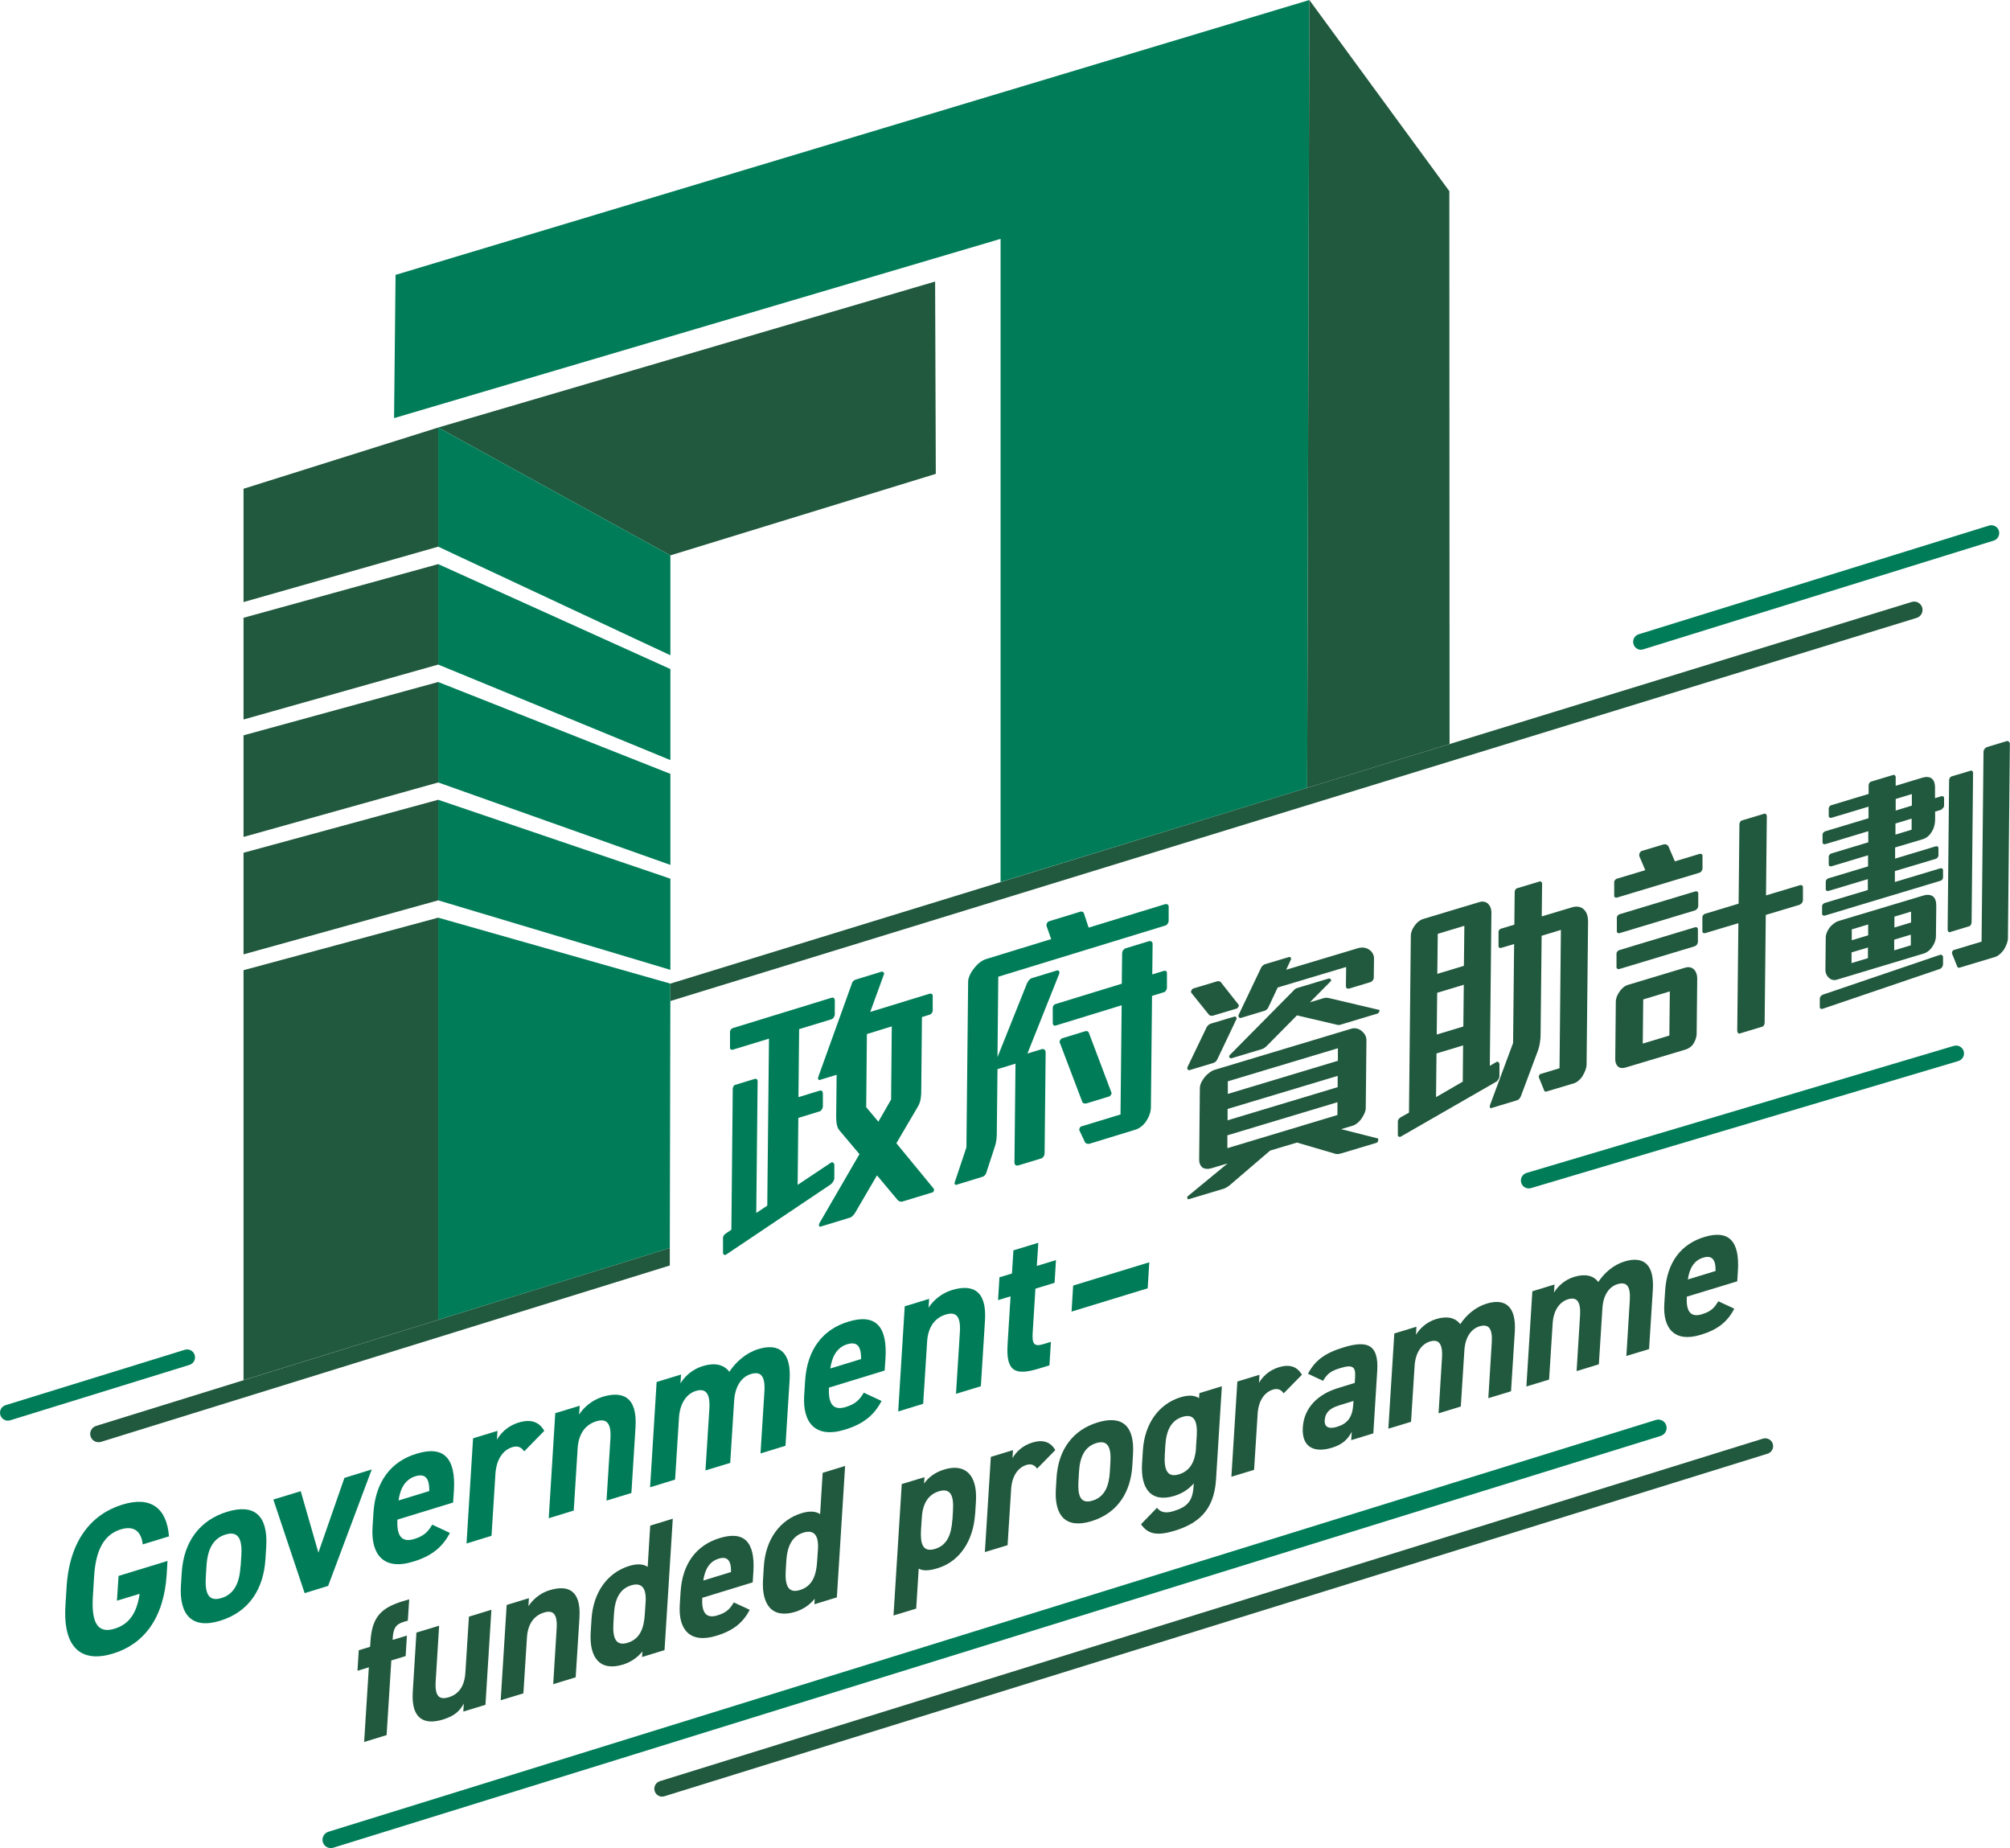
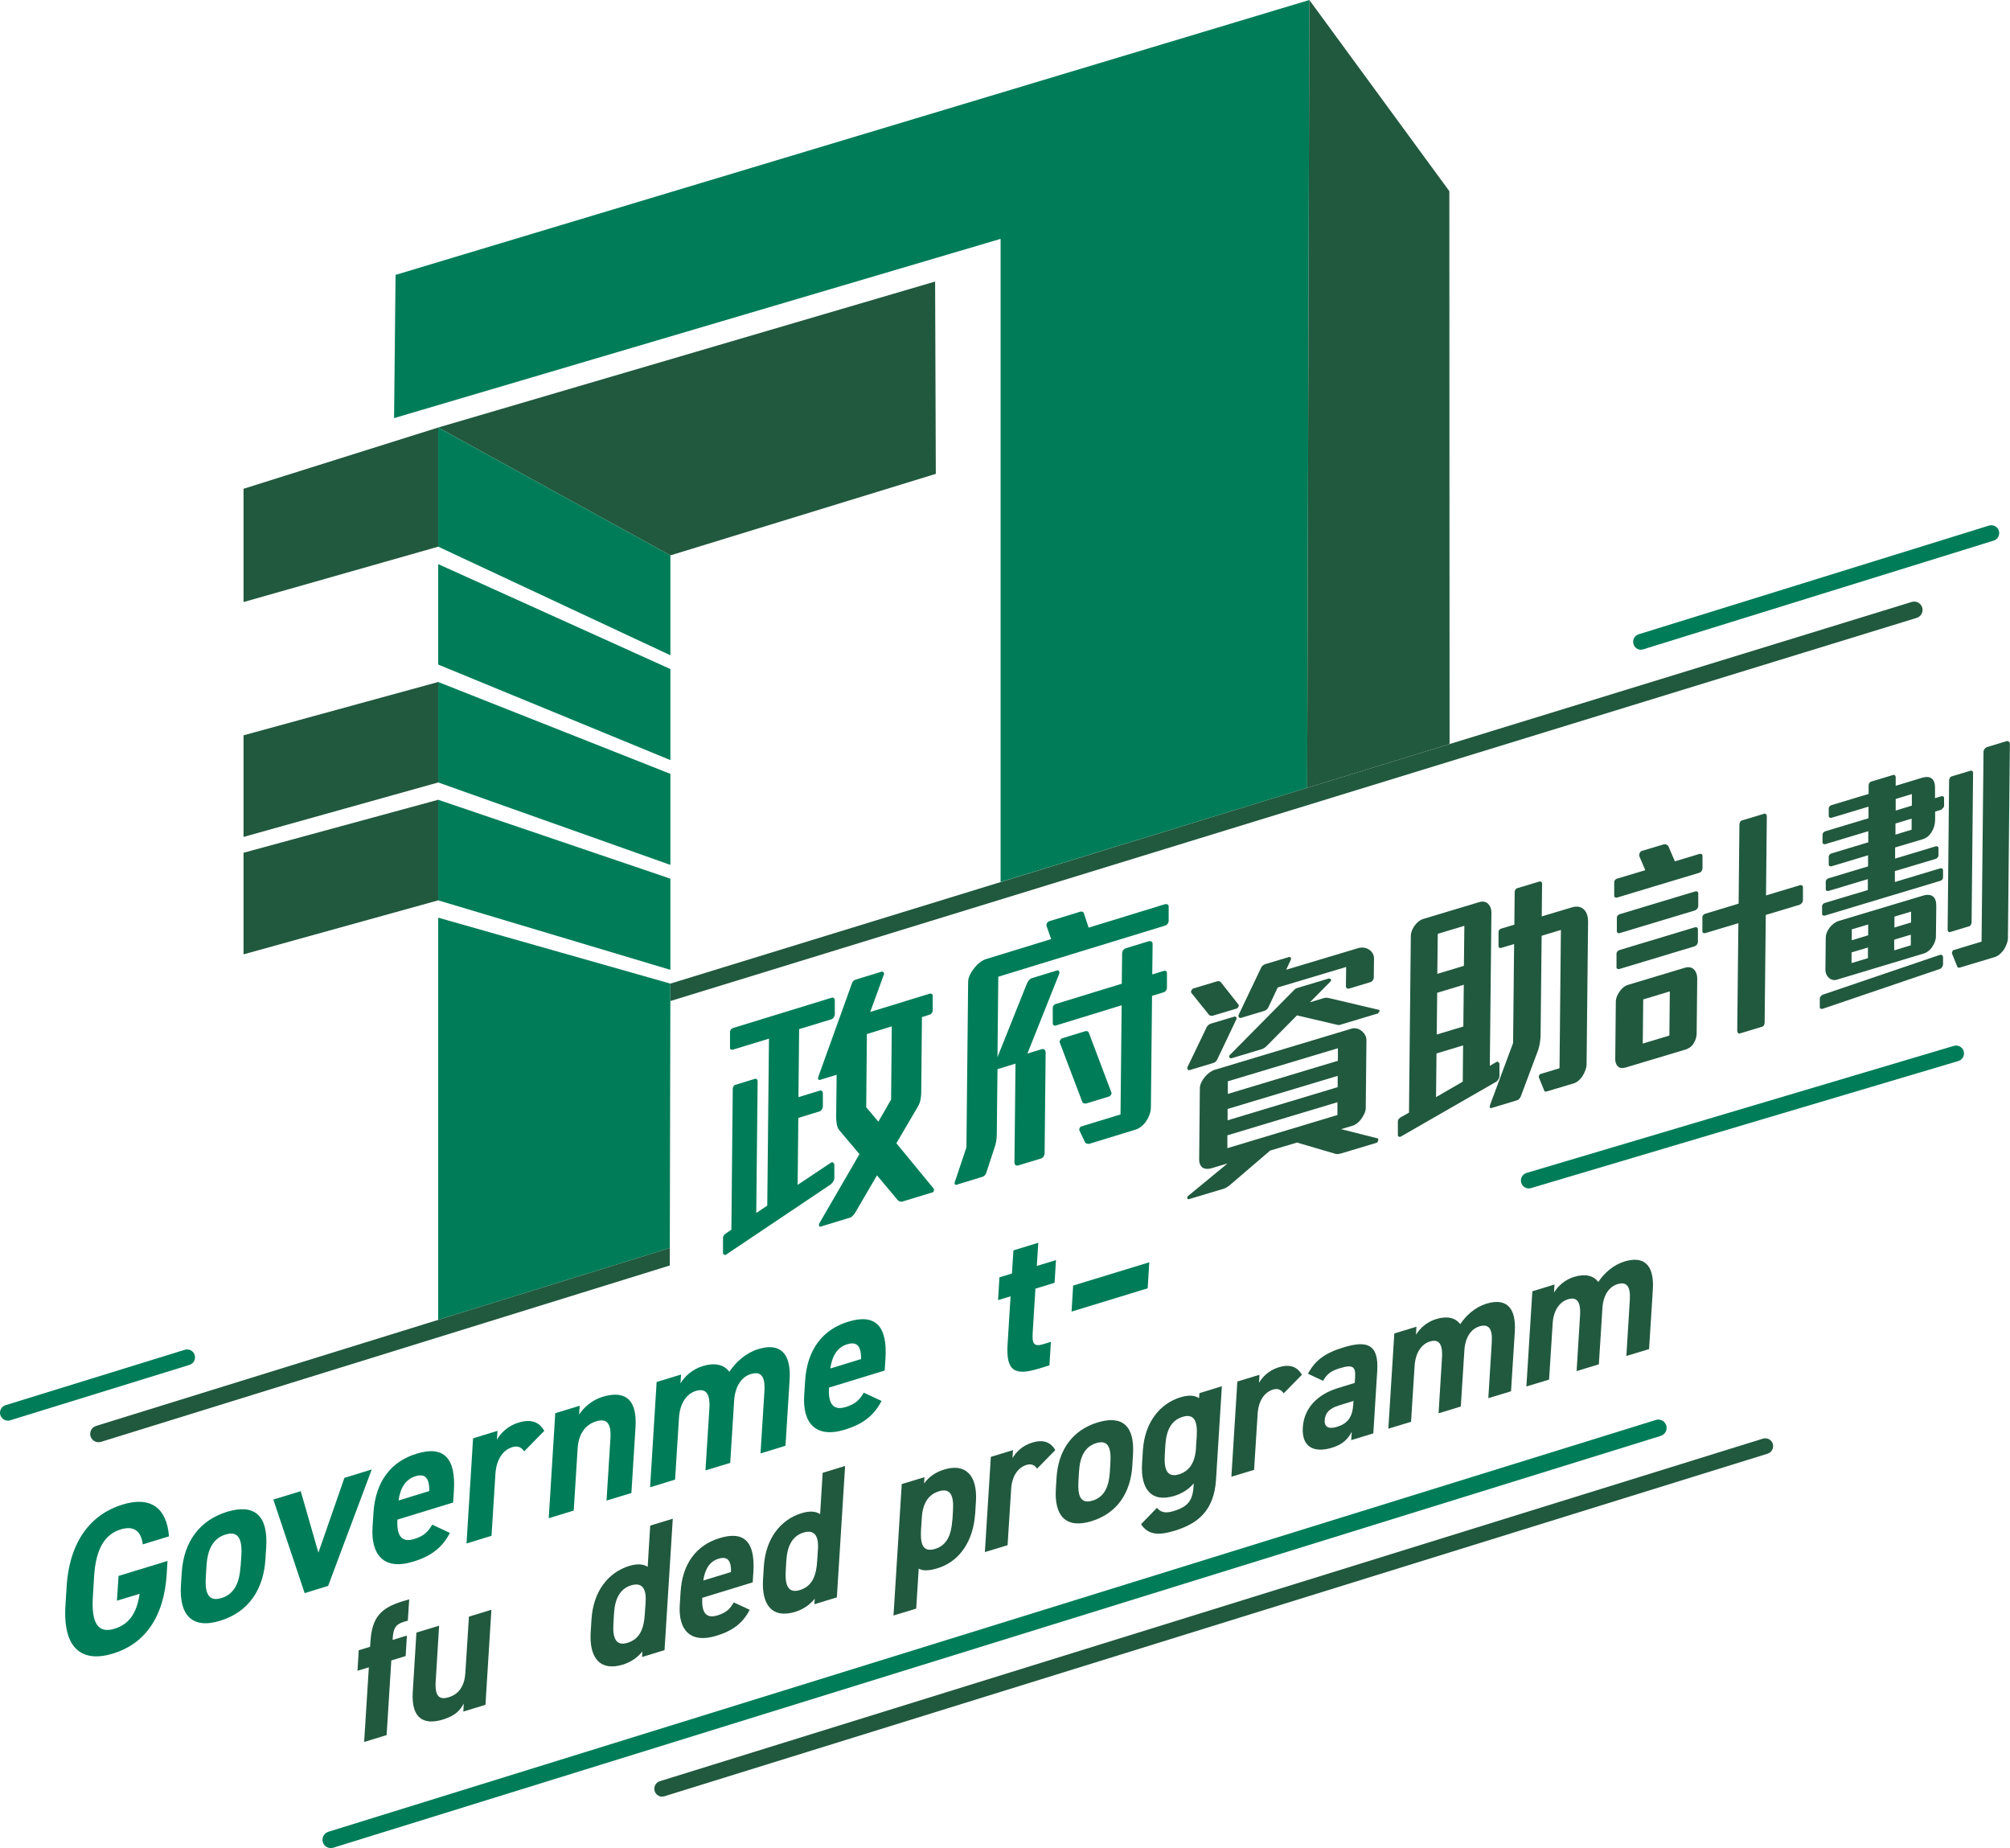
<svg xmlns="http://www.w3.org/2000/svg" id="_圖層_2" viewBox="0 0 175.31 161.15">
  <defs>
    <style>.cls-1{fill:#21593e;}.cls-1,.cls-2,.cls-3{stroke-width:0px;}.cls-2{fill:none;}.cls-3{fill:#007d58;}</style>
  </defs>
  <g id="design">
    <rect class="cls-2" x="33.83" y="74.13" width="8.77" height="0" transform="translate(-43.32 91.64) rotate(-74.85)" />
    <rect class="cls-2" x="33.84" y="53.57" width="8.76" height="0" transform="translate(-25.04 71.71) rotate(-70.5)" />
    <rect class="cls-2" x="33.83" y="63.85" width="8.77" height="0" transform="translate(-34.12 81.28) rotate(-72.65)" />
    <polygon class="cls-1" points="38.22 37.28 38.22 37.28 38.22 37.28 58.47 48.43 81.62 41.32 81.56 24.55 38.22 37.28" />
    <polygon class="cls-3" points="114.2 0 34.5 23.97 34.37 36.46 87.27 20.83 87.27 76.91 114.01 68.7 114.2 0" />
    <polygon class="cls-1" points="126.41 16.67 114.2 0 114.01 68.7 126.43 64.88 126.41 16.67" />
    <polygon class="cls-3" points="38.22 78.51 58.47 84.57 58.47 76.62 38.22 69.74 38.22 78.51" />
    <polygon class="cls-3" points="38.22 68.23 58.47 75.42 58.47 67.48 38.22 59.47 38.22 68.23" />
    <polygon class="cls-3" points="38.22 57.95 58.47 66.28 58.47 58.34 38.22 49.19 38.22 57.95" />
    <polygon class="cls-3" points="58.47 48.43 38.22 37.28 38.22 47.67 58.47 57.14 58.47 48.43" />
-     <polygon class="cls-1" points="21.24 120.35 38.22 115.09 38.22 80.02 21.24 84.6 21.24 120.35" />
-     <polygon class="cls-1" points="38.22 49.19 21.24 53.87 21.24 62.74 38.22 57.95 38.22 49.19" />
    <polygon class="cls-1" points="38.22 59.47 21.24 64.12 21.24 72.98 38.22 68.23 38.22 59.47" />
    <polygon class="cls-1" points="38.22 69.74 21.24 74.36 21.24 83.22 38.22 78.51 38.22 69.74" />
    <polygon class="cls-1" points="21.24 42.62 21.24 52.5 38.22 47.67 38.22 37.28 21.24 42.62" />
    <polygon class="cls-3" points="58.47 85.77 58.47 85.77 38.22 80.02 38.22 115.09 58.42 108.83 58.47 85.78 58.47 85.77 58.47 85.77 58.47 85.77" />
    <path class="cls-3" d="M143.13,56.66c-.29,0-.57-.19-.66-.49-.11-.36.09-.75.45-.86l30.56-9.48c.36-.11.75.09.86.45.11.36-.09.75-.45.86l-30.56,9.48c-.07.02-.14.03-.2.03Z" />
    <path class="cls-3" d="M.69,123.88c-.29,0-.57-.19-.66-.49-.11-.36.09-.75.46-.86l15.63-4.83c.36-.11.75.09.86.46.11.36-.09.75-.46.86l-15.63,4.83c-.07.02-.14.03-.2.03Z" />
    <path class="cls-3" d="M133.34,103.63c-.3,0-.57-.19-.66-.49-.11-.37.1-.75.46-.86l37.27-11.08c.37-.11.75.1.86.46.11.37-.1.75-.46.86l-37.27,11.08c-.07.02-.13.03-.2.03Z" />
    <path class="cls-1" d="M167.65,52.97c-.12-.38-.52-.6-.91-.48l-108.27,33.28v.02s0,1.5,0,1.5l108.7-33.41c.38-.12.6-.52.48-.91Z" />
    <path class="cls-3" d="M28.85,161.15c-.31,0-.6-.2-.69-.51-.12-.38.1-.79.48-.91l115.78-35.91c.38-.12.79.09.91.48.12.38-.1.79-.48.91l-115.78,35.91c-.07.02-.14.03-.21.03Z" />
    <path class="cls-1" d="M57.76,156.67c-.29,0-.57-.19-.66-.49-.11-.36.09-.75.45-.86l96.21-29.87c.36-.11.75.09.86.45.11.36-.09.75-.45.86l-96.21,29.87c-.07.02-.14.03-.2.03Z" />
    <path class="cls-1" d="M58.42,108.83l-50.04,15.51c-.38.12-.6.53-.48.91.1.31.38.51.69.51.07,0,.14-.01.22-.03l49.61-15.38v-1.52Z" />
    <path class="cls-3" d="M14.61,136.11l-.07,1.16c-.24,3.87-2.02,6.11-4.68,6.92-2.64.81-4.4-.35-4.15-4.22l.1-1.61c.26-4.09,2.22-6.35,4.87-7.16,2.47-.76,3.86.29,4.06,2.77l-2.29.7c-.13-1.09-.71-1.67-1.91-1.31-1.38.42-2.18,1.66-2.33,4.08l-.11,1.8c-.15,2.42.52,3.21,1.9,2.78,1.35-.41,1.95-1.48,2.18-3.04l-1.98.6.14-2.16,4.28-1.31Z" />
    <path class="cls-3" d="M23.15,135.98c-.16,2.51-1.37,4.56-3.95,5.35-2.47.76-3.58-.53-3.42-3.09l.07-1.1c.17-2.75,1.61-4.59,3.95-5.31,2.37-.73,3.59.3,3.42,3.06l-.07,1.1ZM20.99,136.57l.06-.95c.09-1.47-.3-2.14-1.38-1.81-1.07.33-1.57,1.27-1.66,2.74l-.06.95c-.08,1.32.16,2.22,1.37,1.85,1.19-.37,1.58-1.46,1.66-2.78Z" />
    <path class="cls-3" d="M32.43,128.12l-3.81,10.17-2.05.63-2.73-8.16,2.39-.73,1.54,5.36,2.27-6.52,2.4-.74Z" />
    <path class="cls-3" d="M39.24,133.67c-.67,1.3-1.68,2.05-3.22,2.51-2.56.78-3.67-.62-3.53-2.99l.08-1.25c.17-2.77,1.55-4.51,3.77-5.18,2.4-.74,3.42.43,3.25,3.22l-.07,1.04-4.86,1.49c-.06,1.26.26,2.06,1.47,1.69.9-.28,1.21-.66,1.57-1.25l1.54.72ZM34.76,130.84l2.68-.82c.02-1.18-.39-1.54-1.21-1.29-.87.27-1.32,1.03-1.47,2.11Z" />
    <path class="cls-3" d="M45.72,126.56c-.2-.28-.48-.54-1.03-.37-.82.25-1.4,1.06-1.48,2.34l-.34,5.39-2.18.67.57-9.17,2.13-.65-.05.77c.32-.55.91-1.2,1.92-1.5,1.02-.31,1.76-.07,2.21.73l-1.75,1.79Z" />
    <path class="cls-3" d="M48.43,123.23l2.13-.65-.05.77c.35-.56,1.07-1.24,2.02-1.54,1.72-.53,3.07-.07,2.9,2.64l-.36,5.74-2.17.66.34-5.38c.09-1.43-.36-1.8-1.24-1.53-1.01.31-1.55,1.17-1.62,2.39l-.34,5.39-2.18.67.57-9.17Z" />
    <path class="cls-3" d="M63.7,127.56l-2.17.66.34-5.38c.09-1.47-.41-1.78-1.18-1.55-.78.24-1.39,1.04-1.47,2.34l-.34,5.39-2.18.67.57-9.18,2.13-.65-.05.77c.35-.58,1-1.22,1.95-1.51,1.02-.31,1.83-.15,2.31.5.59-.88,1.46-1.65,2.53-1.98,1.86-.57,2.88.31,2.73,2.69l-.36,5.74-2.18.67.34-5.38c.09-1.38-.32-1.81-1.19-1.54-.78.24-1.37,1.03-1.45,2.33l-.34,5.39Z" />
    <path class="cls-3" d="M76.89,122.16c-.67,1.3-1.68,2.05-3.22,2.51-2.56.78-3.68-.62-3.53-2.99l.08-1.25c.17-2.77,1.55-4.51,3.77-5.18,2.4-.74,3.42.43,3.24,3.22l-.07,1.04-4.86,1.49c-.06,1.26.26,2.06,1.47,1.69.9-.28,1.21-.66,1.57-1.25l1.54.72ZM72.42,119.33l2.68-.82c.02-1.18-.39-1.54-1.21-1.29-.87.27-1.32,1.03-1.47,2.11Z" />
-     <path class="cls-3" d="M78.91,113.91l2.13-.65-.05.77c.35-.56,1.07-1.24,2.02-1.53,1.72-.53,3.07-.07,2.9,2.64l-.36,5.74-2.17.66.34-5.38c.09-1.43-.36-1.8-1.24-1.53-1.01.31-1.55,1.17-1.62,2.39l-.34,5.39-2.18.67.57-9.18Z" />
    <path class="cls-3" d="M87.17,111.38l1.09-.33.13-2.02,2.17-.66-.13,2.02,1.67-.51-.12,1.98-1.67.51-.24,3.84c-.06.92.09,1.25.89,1.01l.7-.21-.13,2.05-.92.28c-2.06.63-2.88.27-2.73-2.1l.26-4.2-1.09.33.12-1.98Z" />
    <path class="cls-3" d="M93.6,112.1l6.64-2.03-.14,2.27-6.64,2.03.14-2.28Z" />
    <path class="cls-1" d="M32.28,143.59l.03-.45c.13-2.14.94-2.94,2.81-3.51l.57-.17-.12,1.86-.37.11c-.73.22-.9.62-.95,1.45v.12s1.24-.38,1.24-.38l-.11,1.79-1.25.38-.41,6.51-1.96.6.41-6.51-.99.3.11-1.79.99-.3Z" />
    <path class="cls-1" d="M42.34,148.66l-1.93.59.04-.7c-.36.66-.79,1.07-1.81,1.39-1.56.48-2.79.04-2.64-2.4l.32-5.18,1.98-.6-.3,4.86c-.08,1.31.32,1.63,1.14,1.38.91-.28,1.38-1.01,1.45-2.15l.31-4.88,1.96-.6-.52,8.3Z" />
-     <path class="cls-1" d="M44.2,139.95l1.93-.59-.04.7c.32-.5.96-1.13,1.83-1.39,1.56-.48,2.77-.07,2.62,2.39l-.33,5.2-1.96.6.3-4.86c.08-1.29-.32-1.63-1.12-1.38-.91.28-1.4,1.06-1.47,2.16l-.31,4.88-1.98.6.52-8.3Z" />
    <path class="cls-1" d="M56.72,133.03l1.96-.6-.72,11.46-1.96.6.03-.48c-.43.52-.97.91-1.69,1.14-2.02.62-2.96-.61-2.82-2.82l.07-1.13c.15-2.42,1.45-4.09,3.29-4.65.66-.2,1.21-.19,1.61.08l.22-3.59ZM56.24,140.75l.07-1.05c.08-1.21-.33-1.74-1.26-1.46-.97.3-1.42,1.15-1.5,2.48l-.05.86c-.07,1.2.18,2,1.24,1.67,1.11-.34,1.43-1.32,1.5-2.51Z" />
    <path class="cls-1" d="M65.39,140.37c-.6,1.18-1.52,1.85-2.91,2.27-2.32.71-3.33-.56-3.19-2.7l.07-1.13c.16-2.51,1.41-4.08,3.41-4.69,2.18-.67,3.09.39,2.94,2.91l-.06.95-4.4,1.35c-.06,1.14.23,1.87,1.33,1.53.82-.25,1.1-.6,1.42-1.13l1.4.65ZM61.34,137.82l2.42-.74c.02-1.06-.35-1.39-1.09-1.16-.79.24-1.19.93-1.33,1.9Z" />
    <path class="cls-1" d="M71.75,128.43l1.96-.6-.72,11.46-1.96.6.03-.48c-.43.52-.97.91-1.69,1.14-2.02.62-2.96-.61-2.82-2.82l.07-1.13c.15-2.42,1.45-4.09,3.29-4.65.66-.2,1.21-.19,1.62.08l.22-3.59ZM71.27,136.15l.07-1.05c.08-1.21-.33-1.74-1.26-1.46-.97.3-1.42,1.15-1.5,2.48l-.05.86c-.07,1.2.18,2,1.24,1.67,1.11-.34,1.43-1.32,1.5-2.51Z" />
    <path class="cls-1" d="M85.04,132.07c-.14,2.16-1.25,4.06-3.24,4.67-.8.25-1.33.25-1.67.04l-.22,3.49-1.98.6.72-11.46,1.98-.6-.03.55c.4-.56.97-.98,1.76-1.22,1.79-.55,2.91.43,2.76,2.8l-.07,1.13ZM83.07,132.54l.05-.86c.08-1.33-.26-1.94-1.23-1.64-.94.29-1.42,1.08-1.49,2.3l-.07,1.05c-.07,1.2.13,2.01,1.24,1.67,1.07-.33,1.41-1.31,1.49-2.51Z" />
    <path class="cls-1" d="M90.46,128.07c-.18-.25-.44-.48-.93-.33-.74.23-1.27.96-1.34,2.12l-.31,4.88-1.98.6.52-8.3,1.93-.59-.04.7c.29-.5.82-1.08,1.73-1.36.93-.28,1.59-.06,2,.66l-1.59,1.62Z" />
    <path class="cls-1" d="M98.76,127.81c-.14,2.27-1.24,4.12-3.57,4.84-2.24.68-3.24-.48-3.1-2.8l.06-1c.16-2.49,1.46-4.16,3.57-4.81,2.15-.66,3.25.28,3.1,2.77l-.06,1ZM96.8,128.34l.05-.86c.08-1.33-.27-1.94-1.24-1.64-.97.3-1.42,1.15-1.5,2.48l-.05.86c-.07,1.2.15,2.01,1.24,1.67,1.08-.33,1.43-1.32,1.5-2.51Z" />
    <path class="cls-1" d="M104.61,121.48l1.96-.6-.51,8.14c-.17,2.77-1.66,3.86-3.61,4.46-1.44.44-2.32.35-2.93-.57l1.39-1.43c.31.39.74.51,1.47.28,1.17-.36,1.64-.86,1.72-2.14l.02-.27c-.44.51-.99.87-1.69,1.09-2.02.62-2.96-.61-2.82-2.82l.07-1.13c.15-2.42,1.45-4.09,3.29-4.65.69-.21,1.22-.18,1.61.08l.03-.43ZM104.31,126.23l.07-1.04c.08-1.33-.27-1.94-1.24-1.64s-1.42,1.15-1.5,2.48l-.05.86c-.07,1.2.18,2,1.24,1.67,1.05-.32,1.42-1.23,1.49-2.33Z" />
    <path class="cls-1" d="M111.96,121.5c-.18-.25-.44-.48-.93-.33-.74.23-1.27.96-1.34,2.12l-.31,4.88-1.98.6.52-8.3,1.93-.59-.04.7c.29-.49.82-1.08,1.74-1.36.93-.28,1.59-.06,2,.66l-1.59,1.62Z" />
    <path class="cls-1" d="M116.63,121.06l1.53-.47.03-.48c.06-.93-.19-1.15-1.3-.81-.76.23-1.13.46-1.49,1.11l-1.32-.62c.63-1.19,1.52-1.82,3.11-2.3,1.99-.61,3.08-.32,2.93,2.05l-.34,5.45-1.93.59.05-.73c-.34.66-.83,1.12-1.72,1.39-1.61.49-2.66-.08-2.55-1.78.11-1.76,1.39-2.9,3.01-3.4ZM118.06,122.16l-1.3.4c-.8.25-1.18.64-1.22,1.28-.04.63.39.79,1.07.58.9-.27,1.35-.82,1.42-1.95l.02-.31Z" />
    <path class="cls-1" d="M127.43,122.64l-1.96.6.3-4.86c.08-1.33-.37-1.61-1.06-1.4-.71.22-1.25.94-1.33,2.12l-.31,4.88-1.98.6.52-8.3,1.93-.59-.04.7c.32-.52.9-1.11,1.77-1.37.93-.28,1.66-.13,2.09.45.53-.8,1.32-1.49,2.29-1.79,1.68-.51,2.6.28,2.47,2.44l-.33,5.2-1.98.6.3-4.86c.08-1.25-.29-1.64-1.08-1.4-.71.22-1.24.93-1.31,2.11l-.31,4.88Z" />
    <path class="cls-1" d="M139.47,118.96l-1.96.6.3-4.86c.08-1.33-.37-1.61-1.06-1.4-.71.22-1.26.94-1.33,2.12l-.31,4.88-1.98.6.52-8.3,1.93-.59-.04.7c.32-.52.9-1.11,1.77-1.37.93-.28,1.66-.13,2.09.45.53-.8,1.32-1.49,2.29-1.79,1.68-.51,2.6.28,2.47,2.44l-.33,5.2-1.98.6.3-4.86c.08-1.25-.29-1.64-1.08-1.4-.71.22-1.24.93-1.31,2.11l-.31,4.88Z" />
-     <path class="cls-1" d="M151.26,114.12c-.6,1.18-1.52,1.85-2.91,2.27-2.31.71-3.33-.56-3.19-2.7l.07-1.13c.16-2.51,1.41-4.08,3.41-4.69,2.18-.67,3.09.39,2.94,2.91l-.06.95-4.4,1.34c-.06,1.14.23,1.87,1.33,1.53.82-.25,1.1-.6,1.42-1.13l1.4.65ZM147.21,111.57l2.42-.74c.02-1.06-.35-1.39-1.09-1.16-.79.24-1.19.93-1.33,1.91Z" />
    <path class="cls-1" d="M120.1,99.64l-3.1.93c-.13.04-.37.09-.5.05l-3.38-.99-2.34.7-3.56,3.05c-.08.07-.34.23-.47.27l-3.07.92c-.13.04-.18-.2-.07-.27l3.46-2.85-1.44.43c-.28.08-.52.05-.71-.04-.2-.13-.33-.39-.33-.72l.06-6.22c0-.34.19-.69.44-1,.25-.29.57-.53.85-.61l11.93-3.59c.32-.1.67,0,.93.23.22.19.39.47.38.79l-.06,5.88c0,.32-.14.57-.31.85-.21.34-.53.62-.83.71l-1.01.3,3.2.81c.09.01.03.33-.08.36ZM106.17,92.38c-.1.2-.23.28-.38.32l-2.02.61c-.15.05-.28-.11-.18-.3l1.66-3.45c.06-.12.21-.25.36-.3l2.04-.61c.13-.04.26.09.18.24l-1.66,3.49ZM107.85,87.95l-2.04.61c-.15.05-.3,0-.37-.08l-1.53-1.9c-.09-.12.04-.35.19-.39l2.02-.61c.15-.04.28-.04.37.08l1.53,1.94c.09.08-.04.31-.17.35ZM116.66,96.11l-9.61,2.89v1.12s9.6-2.89,9.6-2.89v-1.12ZM116.69,93.81l-9.62,2.89v.99s9.6-2.89,9.6-2.89v-.99ZM116.71,91.4l-9.62,2.89v1.1s9.6-2.89,9.6-2.89v-1.1ZM120.12,88.39l-3.16.95c-.15.05-.22.05-.34.02l-3.5-.82-2.58,2.61c-.13.14-.32.29-.47.33l-2.62.79c-.22.07-.32-.16-.18-.28l5.46-5.52c.09-.09.23-.26.36-.3l2.79-.84c.13-.04.3.12.18.24l-1.81,1.83,1.23-.37c.17-.05.34-.02.5.02l4.3,1.01c.13.02-.04.31-.17.35ZM119.53,85.64l-1.81.55c-.21.06-.34,0-.33-.24l.02-1.63-5.97,1.79-.82,1.74c-.08.17-.21.25-.36.3l-2.02.61c-.15.05-.28-.11-.2-.28l1.96-4.11c.06-.14.23-.26.36-.3l2.04-.61c.15-.05.26.09.18.24l-.4.86,6.27-1.88c.37-.11.73-.05.99.15.24.16.41.45.4.76l-.02,1.67c0,.15-.15.34-.28.38Z" />
    <path class="cls-1" d="M130.53,94.31l-8.37,4.81c-.09.05-.24-.01-.24-.12v-1.25c.01-.13.15-.27.26-.33l.71-.4.16-15.4c0-.3.12-.6.31-.87.19-.29.47-.52.75-.61l4.92-1.48c.3-.09.58-.03.76.15s.29.44.29.78l-.14,13.35.58-.34c.13-.08.26.07.26.2v1.06c0,.12-.14.38-.26.45ZM127.61,91.16l-2.32.7-.04,3.81,2.33-1.35.03-3.15ZM127.67,85.87l-2.32.7-.04,3.64,2.32-.7.04-3.64ZM127.72,80.73l-2.32.7-.04,3.49,2.32-.7.04-3.49ZM138.03,93.84c-.21.3-.49.55-.77.63l-2.38.71c-.09.03-.17-.01-.19-.07l-.47-1.16c-.04-.05.04-.27.12-.29l1.68-.51.12-12.06-1.68.51-.09,8.63c0,.42-.09,1-.22,1.35l-1.5,4.01c-.06.17-.21.32-.32.35l-2.28.69c-.09.03-.15-.12-.09-.27l2.01-5.41.09-8.63-1.14.34c-.11.03-.22-.04-.22-.14v-1.27c.01-.13.11-.24.22-.27l1.16-.35.03-2.86c0-.13.1-.28.19-.31l2-.6c.09-.03.2.07.2.19l-.03,2.86,2.64-.79c.45-.14.82-.04,1.06.21.24.24.35.63.34,1.1l-.13,12.39c0,.32-.16.7-.36,1.02Z" />
    <path class="cls-1" d="M148.23,76.1l-7.2,2.17c-.11.03-.24-.03-.24-.14v-1.23c.01-.13.13-.25.24-.28l2.47-.74-.51-1.2c-.07-.19.06-.44.21-.48l1.87-.56c.19-.06.37.02.45.16l.56,1.31,2.15-.65c.13-.04.26.03.26.15v1.12c-.01.19-.15.34-.26.37ZM147.7,91.02c-.17.24-.4.41-.69.5l-5.2,1.56c-.24.07-.45.07-.6-.01-.2-.13-.33-.36-.33-.72l.05-4.99c0-.3.12-.6.31-.87.19-.29.45-.52.75-.61l4.99-1.5c.3-.09.58-.03.76.15.18.18.29.46.29.78l-.05,4.8c0,.34-.12.65-.29.91ZM147.83,82.51l-6.6,1.99c-.11.03-.24-.03-.24-.14v-1.23c.01-.13.13-.24.24-.28l6.6-1.99c.13-.04.26.03.26.15v1.12c-.01.19-.14.34-.26.37ZM147.86,79.38l-6.6,1.99c-.11.03-.24-.03-.24-.14v-1.23c.01-.13.13-.25.24-.28l6.6-1.99c.13-.04.26.03.26.15v1.12c-.01.19-.15.34-.26.37ZM145.64,86.45l-2.32.7-.04,3.85,2.32-.7.04-3.85ZM156.98,78.89l-2.97.89-.1,9.39c0,.15-.08.32-.19.35l-1.98.6c-.13.04-.22-.1-.22-.23l.1-9.39-2.9.87c-.11.03-.24-.03-.24-.14v-1.27c.01-.13.13-.25.24-.28l2.92-.88.07-6.92c0-.13.1-.3.19-.33l2-.6c.09-.03.2.09.2.21l-.07,6.92,2.96-.89c.13-.04.26.03.26.15v1.16c-.01.19-.15.34-.26.37Z" />
    <path class="cls-1" d="M169.23,84.48l-10.27,3.49c-.09.03-.24-.01-.24-.12v-.78c0-.13.14-.29.25-.33l10.24-3.48c.13-.04.26.07.26.19v.63c0,.15-.12.35-.23.38ZM169.38,70.59l-.6.18v.72c-.01.36-.09.7-.26.98-.19.35-.47.61-.85.72l-2.38.71v.97s3.54-1.07,3.54-1.07c.13-.04.24.03.24.16v.63c0,.13-.12.27-.23.3l-3.57,1.07v.95s3.96-1.19,3.96-1.19c.13-.04.24.03.24.16v.63c0,.13-.1.26-.21.29l-10.1,3.04c-.11.03-.24-.03-.24-.14v-.68c0-.13.12-.25.23-.28l3.76-1.13v-.95s-3.43,1.03-3.43,1.03c-.11.03-.24-.03-.24-.14v-.68c0-.13.12-.25.23-.28l3.46-1.04v-.97s-3.19.96-3.19.96c-.11.03-.24-.03-.24-.14v-.7c0-.13.12-.24.23-.28l3.22-.97v-.97s-3.75,1.13-3.75,1.13c-.11.03-.24-.03-.24-.14v-.7c0-.13.12-.24.23-.28l3.78-1.14v-1.01s-3.23.97-3.23.97c-.11.03-.24-.03-.24-.14v-.68c0-.13.12-.25.23-.28l3.25-.98v-.76c0-.13.1-.28.2-.31l1.96-.59c.09-.03.2.07.2.19v.76s2.27-.69,2.27-.69c.39-.12.69-.1.89.07.18.16.28.42.27.83v.87s.55-.17.55-.17c.13-.04.24.03.24.16v.66c0,.13-.1.26-.22.3ZM168.55,82.54c-.19.29-.47.52-.77.61l-7.58,2.28c-.3.09-.56-.02-.74-.22-.17-.16-.26-.43-.25-.68l.03-2.75c0-.32.14-.63.34-.9.23-.28.51-.49.81-.58l7.33-2.2c.36-.11.69-.1.91.1.17.16.26.43.25.85l-.03,2.58c0,.32-.12.65-.31.91ZM162.93,82.62l-1.44.43v.93s1.43-.43,1.43-.43v-.93ZM162.95,80.61l-1.44.43v.95s1.43-.43,1.43-.43v-.95ZM166.67,81.5l-1.46.44v.93s1.45-.44,1.45-.44v-.93ZM166.69,79.49l-1.46.44v.95s1.45-.44,1.45-.44v-.95ZM166.74,71.38l-1.42.43v.97s1.41-.43,1.41-.43v-.97ZM166.76,69.24l-1.42.43v1.01s1.41-.43,1.41-.43v-1.01ZM171.75,80.77l-1.68.51c-.13.04-.2-.11-.2-.23l.13-13.03c0-.11.1-.28.19-.31l1.7-.51c.09-.03.2.06.2.19l-.13,13.03c0,.15-.1.32-.21.36ZM174.77,82.82c-.21.29-.49.55-.77.63l-3.09.93c-.07.02-.17-.01-.19-.07l-.47-1.17c-.02-.06.04-.26.13-.29l2.45-.74.17-16.56c0-.17.15-.36.32-.41l1.72-.52c.11-.03.26.09.26.24l-.17,16.94c0,.32-.16.7-.36,1.02Z" />
    <path class="cls-3" d="M72.5,103.25l-9.17,6.15c-.1.08-.27-.01-.27-.13v-1.38c.02-.14.16-.28.29-.36l.44-.3.12-12.29c0-.14.09-.31.21-.34l1.74-.53c.1-.03.23.07.22.21l-.12,11.49.96-.64.15-14.56-3.15.96c-.12.04-.25-.02-.25-.16v-1.41c.02-.14.12-.27.24-.31l8.63-2.65c.14-.04.27.04.27.25v1.2c-.01.21-.16.4-.29.43l-2.82.86-.06,5.93,1.86-.57c.14-.04.27.04.27.25v1.13c-.01.21-.16.4-.28.43l-1.86.57-.06,5.84,2.91-1.94c.15-.11.29.08.29.19v1.17c0,.16-.16.44-.29.5ZM81.28,103.99l-2.59.79c-.12.04-.33-.04-.41-.15l-1.79-2.14-1.91,3.27c-.08.14-.29.37-.42.41l-2.59.79c-.15.04-.18-.15-.1-.3l3.49-6.02-1.77-2.1c-.22-.28-.26-.74-.26-1.21l.04-3.61-1.47.45c-.12.04-.18-.11-.14-.24l2.97-8.25c.04-.11.17-.21.27-.25l2.28-.7c.12-.04.25.09.23.19l-1.21,3.32,5.18-1.59c.15-.04.27.04.27.18v1.31c-.01.14-.12.29-.24.33l-.7.22-.06,6.38c0,.47-.03.97-.28,1.4l-1.89,3.22,3.24,3.94c.08.09.04.32-.11.36ZM77.78,89.5l-2.17.67-.06,6.38,1.06,1.26,1.11-1.93.06-6.38Z" />
    <path class="cls-3" d="M101.63,80.71l-14.56,4.46-.07,7.01,2.56-6.4c.09-.21.25-.43.42-.48l2.22-.68c.15-.04.25.14.18.3l-2.77,6.95,1.24-.38c.19-.06.35.06.35.29l-.09,8.75c0,.23-.13.44-.31.49l-1.97.6c-.23.07-.35-.06-.35-.27l.09-8.6-1.57.48-.06,5.58c0,.35-.03.69-.13,1.05l-.79,2.42c-.04.15-.19.29-.31.33l-2.28.7c-.12.04-.21-.08-.16-.21l1.02-3.05.15-14.44c0-.35.21-.79.51-1.16.29-.39.67-.7,1.06-.82l5.67-1.74-.4-1.14c-.04-.17.07-.37.23-.42l2.71-.83c.12-.04.27.01.31.12l.42,1.27,6.65-2.04c.17-.05.33.04.33.18v1.29c-.01.16-.14.34-.29.39ZM101.49,86.53l-1.01.31-.1,9.71c0,.49-.22.98-.53,1.38-.23.28-.52.49-.83.58l-3.98,1.22c-.14.04-.35,0-.41-.13l-.49-1.04c-.04-.06.04-.29.15-.33l3.44-1.05.1-9.52-5.76,1.77c-.14.04-.25-.06-.25-.21v-1.36c.02-.14.1-.26.22-.3l5.8-1.78.03-2.6c0-.23.11-.43.34-.5l1.97-.6c.19-.06.35.03.35.24l-.03,2.65,1.01-.31c.14-.04.27.01.27.2v1.27c-.01.21-.16.37-.29.41ZM96.71,95.62l-1.93.59c-.17.05-.35,0-.39-.14l-1.97-5.19c-.04-.08.11-.31.21-.34l2.03-.62c.12-.04.27.01.31.14l1.97,5.22c.04.13-.11.31-.23.35Z" />
  </g>
</svg>